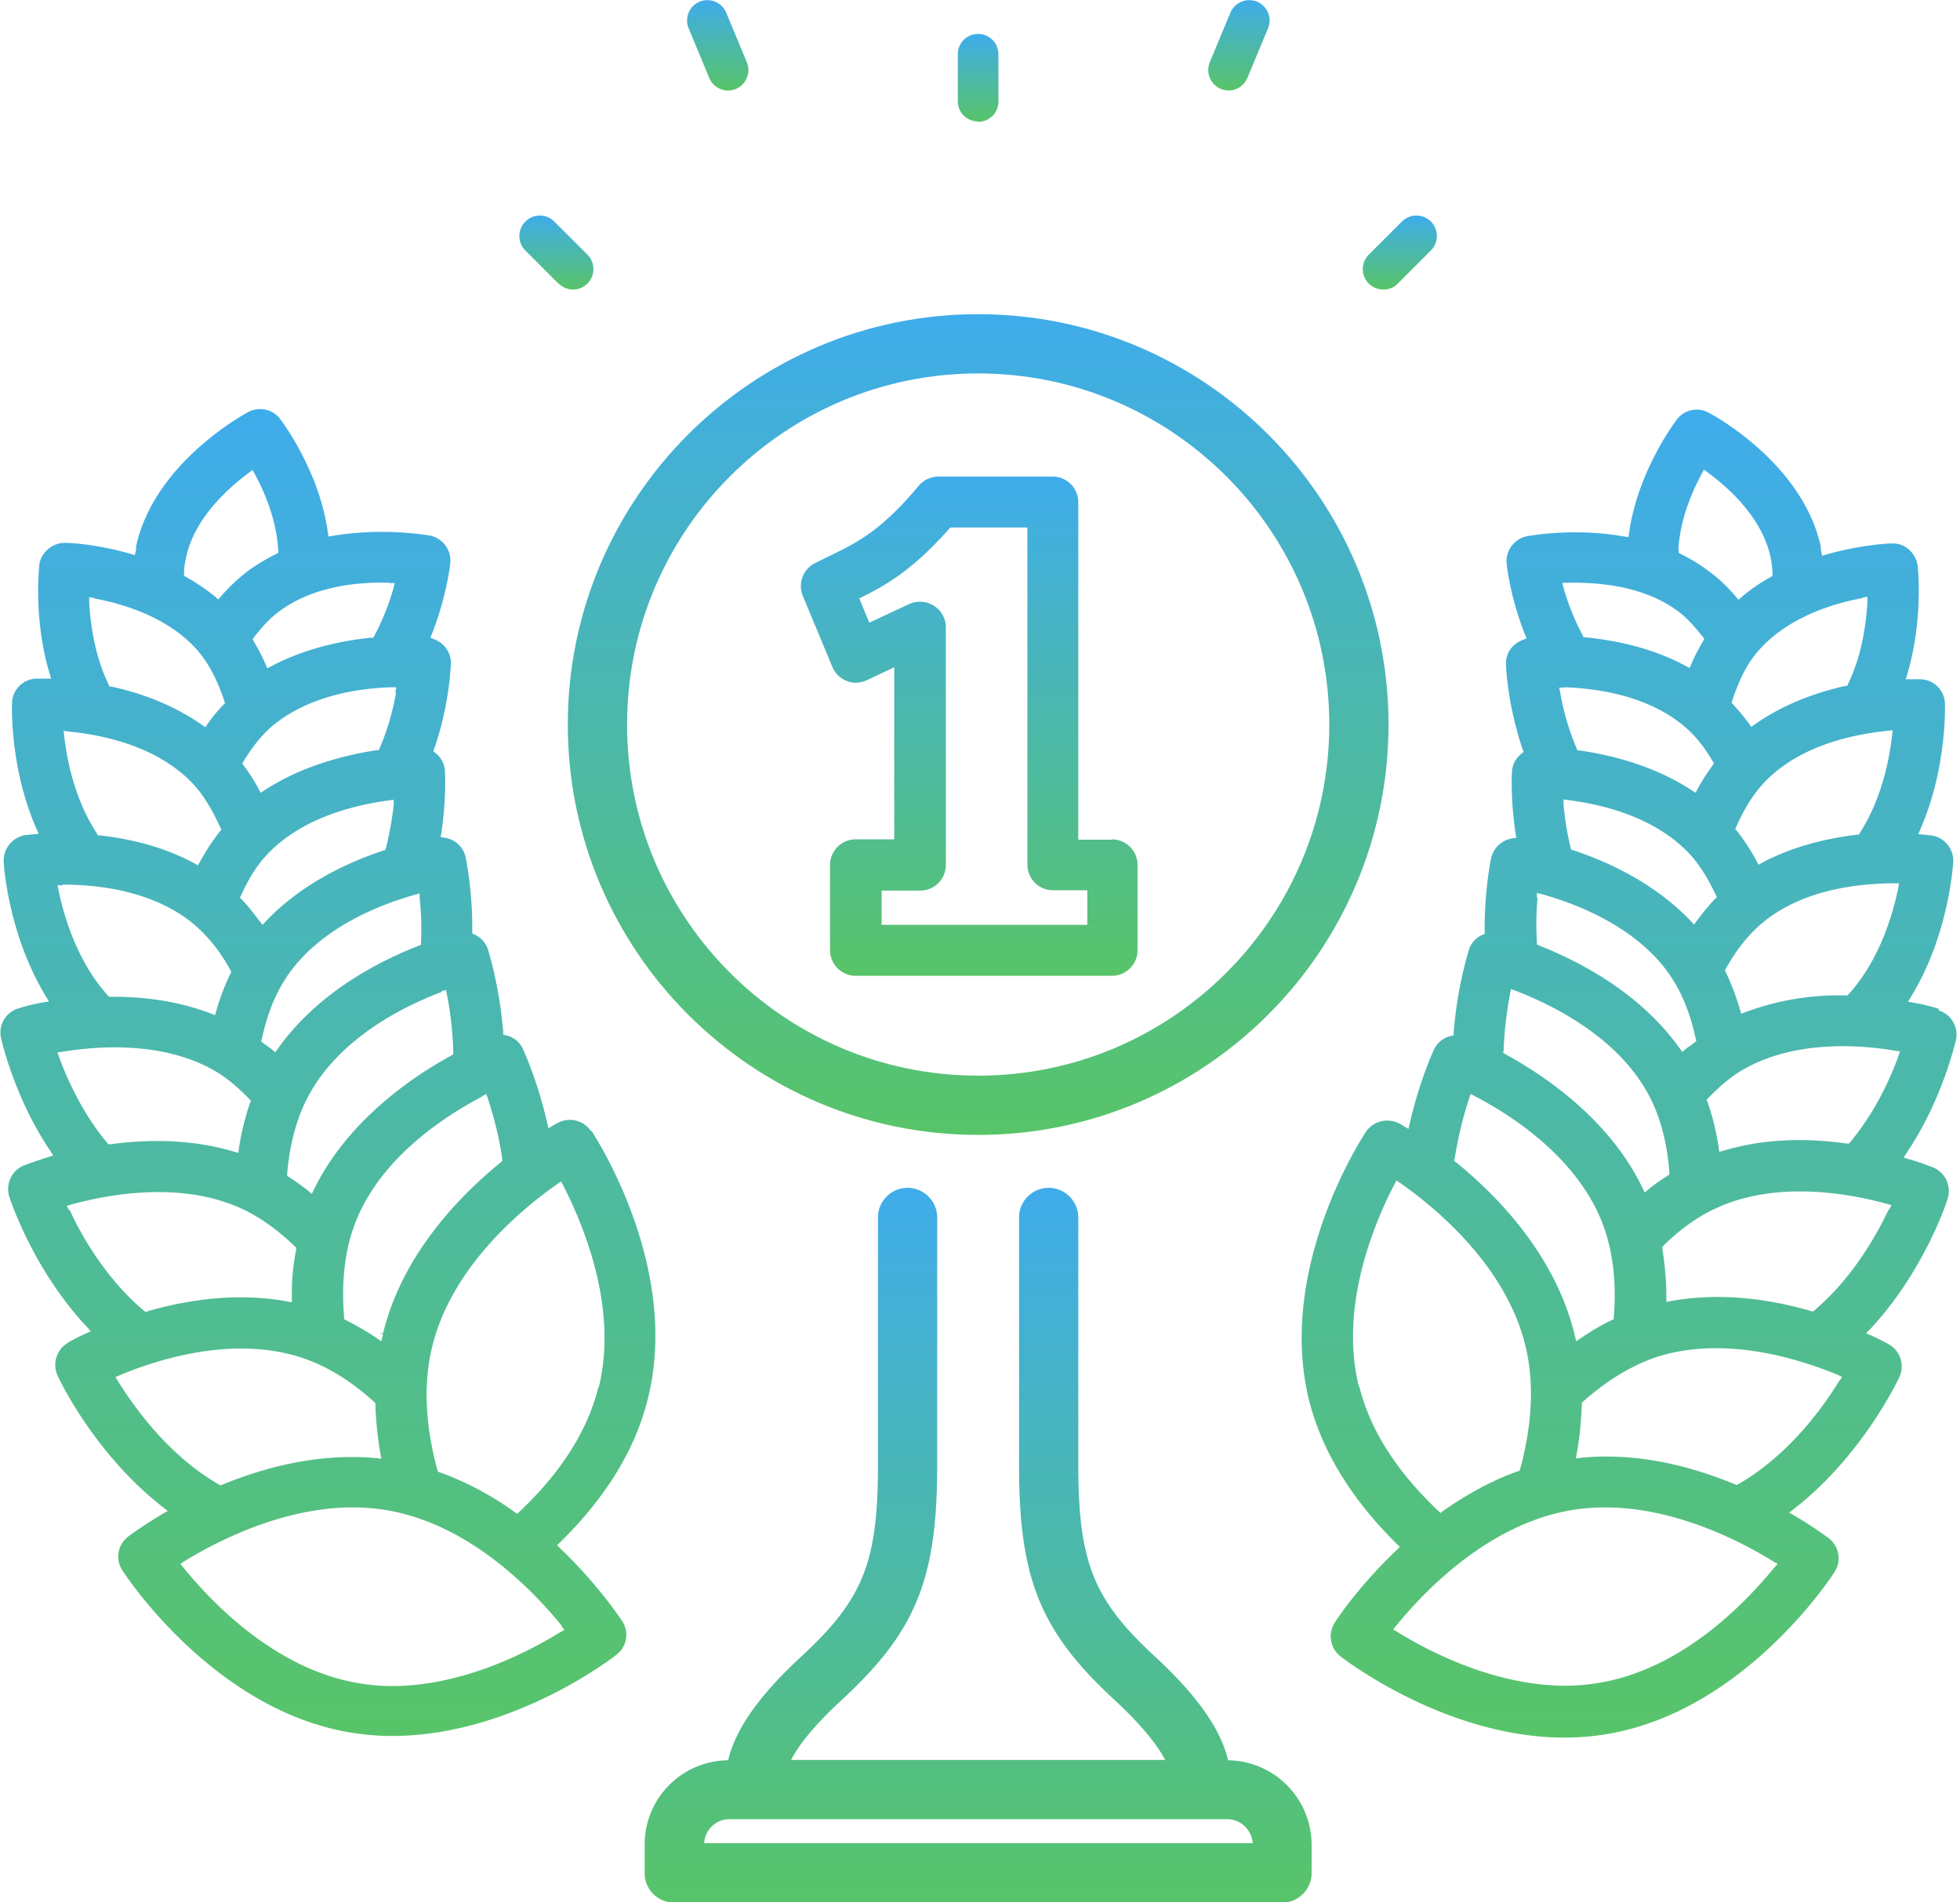
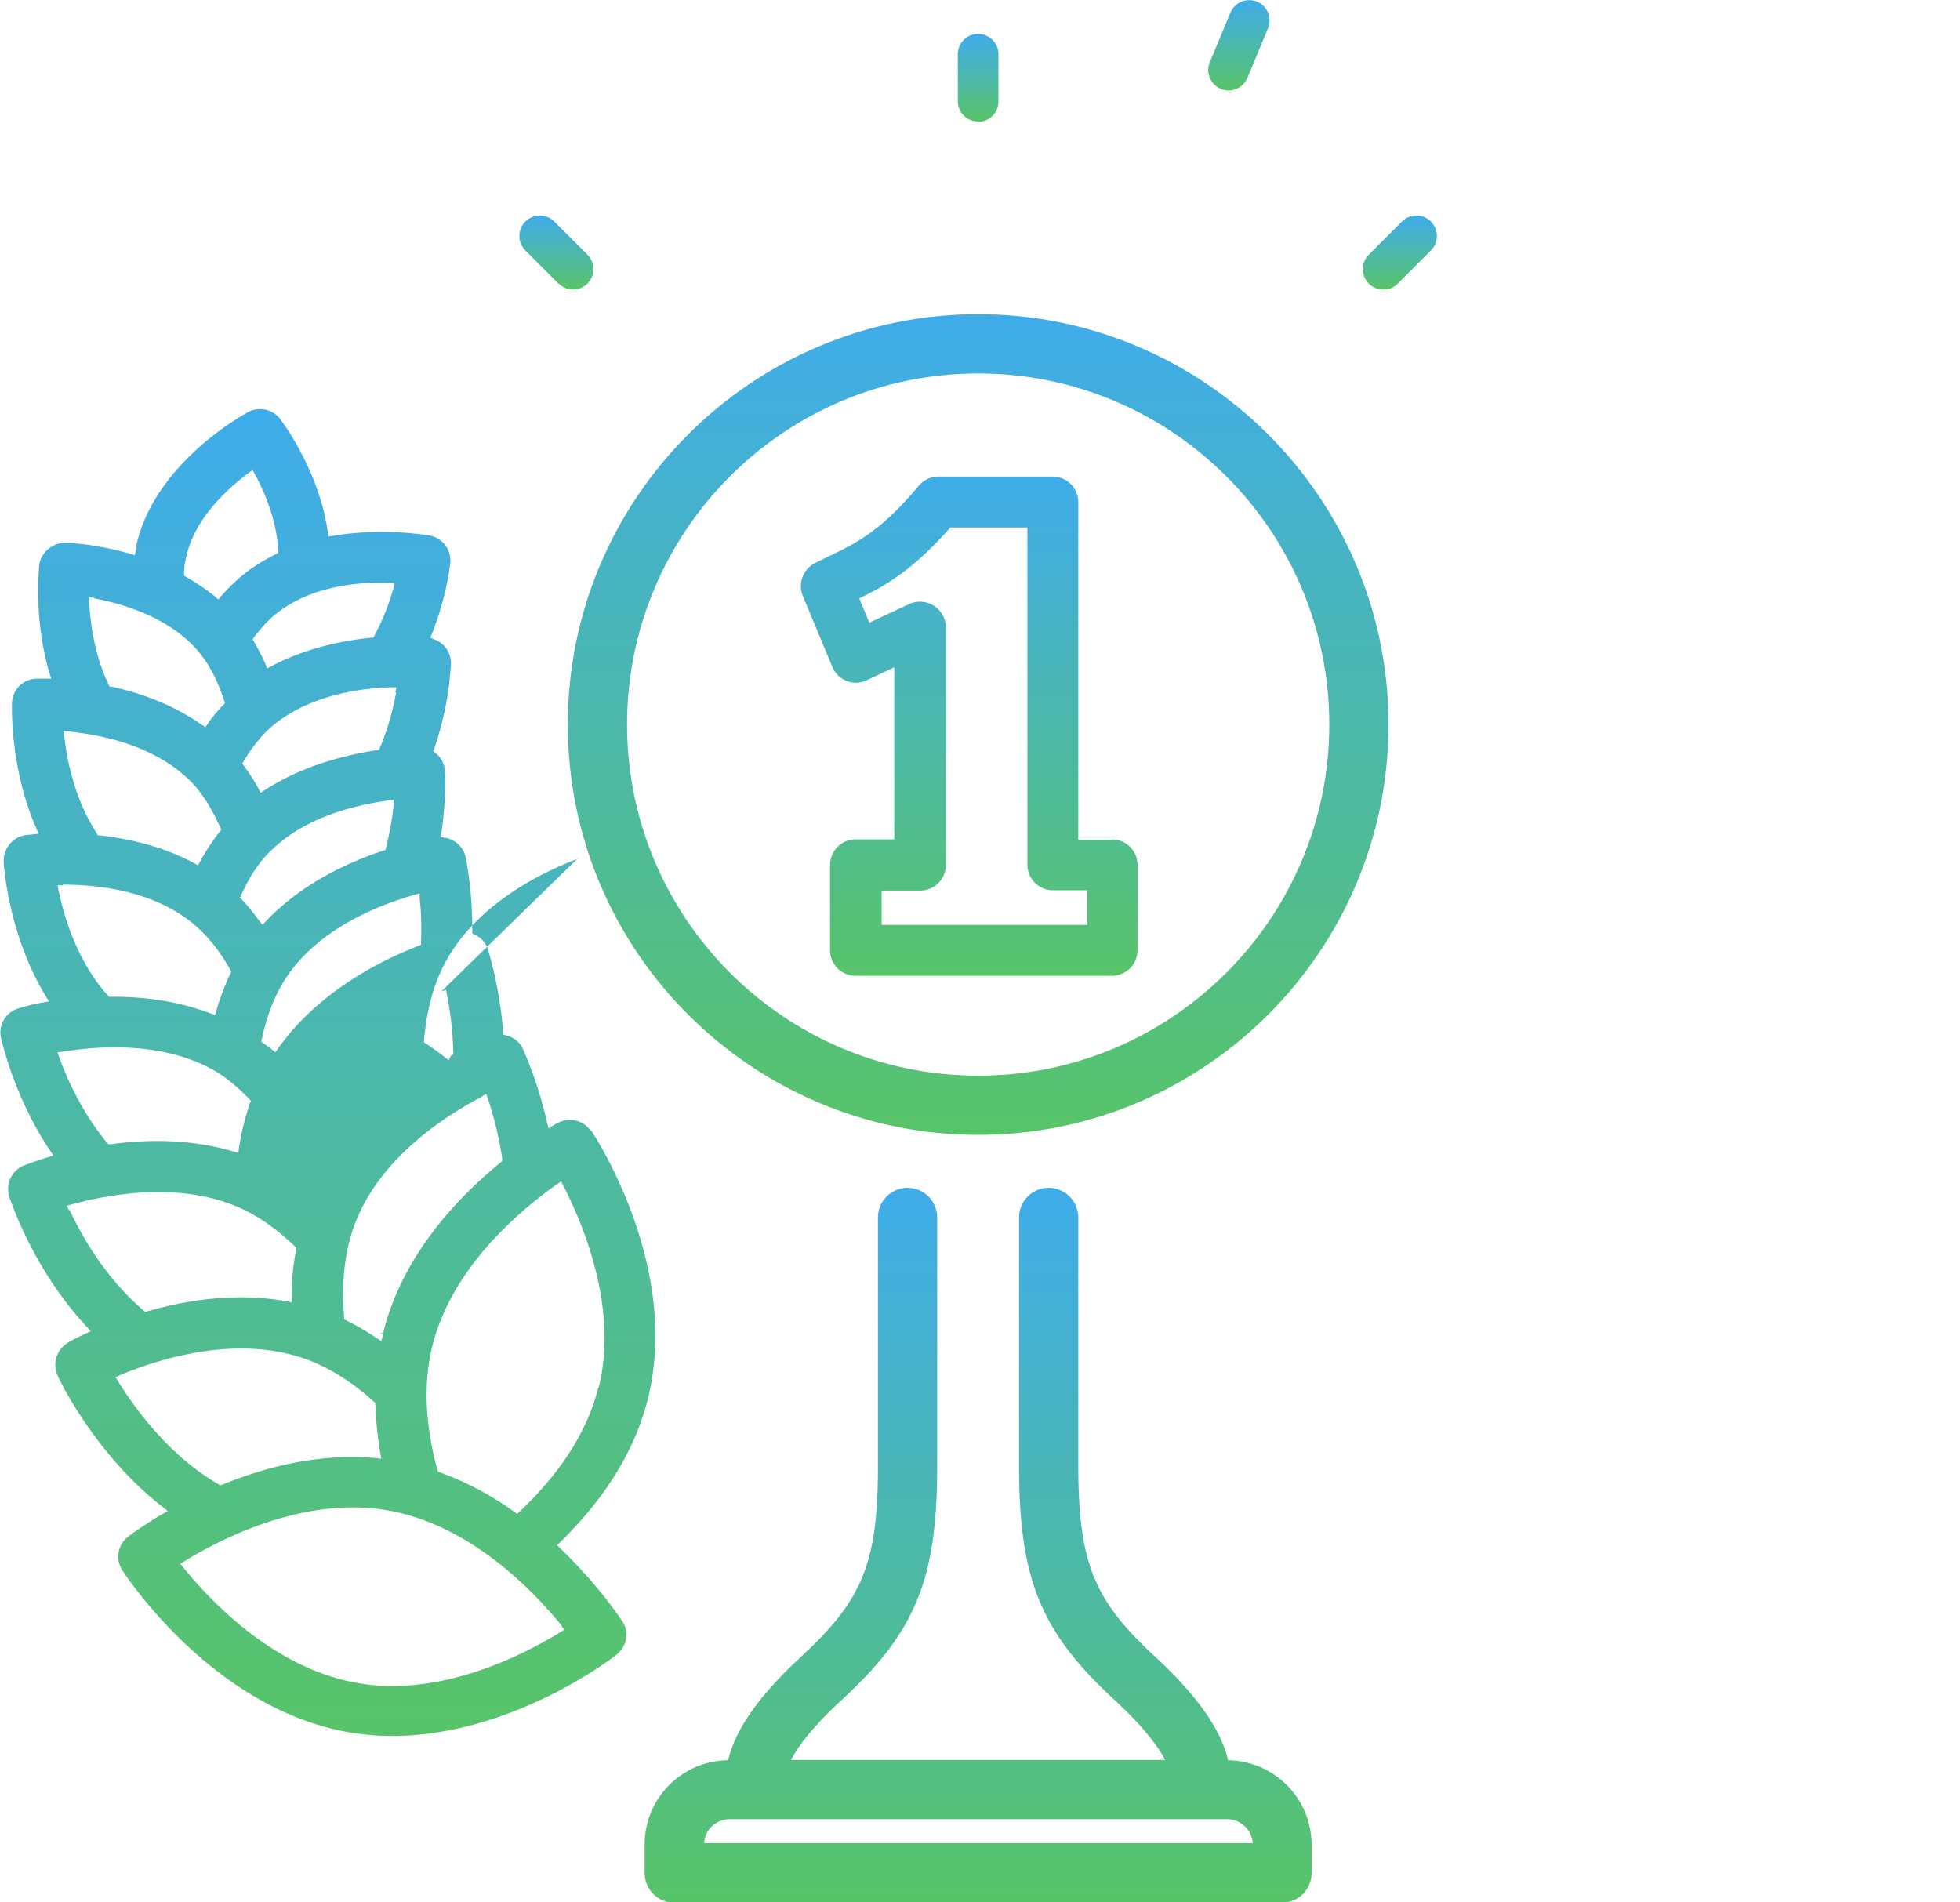
<svg xmlns="http://www.w3.org/2000/svg" width="68" height="66" fill="none">
  <g clip-path="url(#clip0_1981_6773)">
    <path d="M33.936 10.9c-7.852 0-14.237 6.386-14.237 14.237 0 7.852 6.385 14.237 14.237 14.237s14.237-6.385 14.237-14.237c0-7.851-6.385-14.237-14.237-14.237zm0 26.419c-6.72 0-12.181-5.462-12.181-12.182 0-6.72 5.461-12.181 12.181-12.181 6.72 0 12.182 5.461 12.182 12.181 0 6.72-5.462 12.182-12.182 12.182z" fill="url(#paint0_linear_1981_6773)" />
    <path d="M42.606 61.07c-.242-1.062-1.074-2.252-2.552-3.614-2.113-1.951-2.644-3.256-2.644-6.64v-8.578a1.03 1.03 0 00-1.027-1.028 1.03 1.03 0 00-1.028 1.028v8.613c0 3.926.74 5.75 3.302 8.117 1.051.97 1.536 1.652 1.767 2.09H27.446c.23-.45.716-1.12 1.766-2.09 2.552-2.355 3.303-4.168 3.303-8.117v-8.613a1.03 1.03 0 00-1.028-1.028 1.03 1.03 0 00-1.028 1.028v8.613c0 3.349-.52 4.642-2.644 6.605-1.478 1.362-2.31 2.552-2.552 3.614a2.922 2.922 0 00-2.898 2.933v.981a1.03 1.03 0 001.028 1.028h21.084a1.03 1.03 0 001.028-1.028v-.981a2.937 2.937 0 00-2.899-2.933zm-18.174 2.875a.876.876 0 01.878-.831h17.273c.462 0 .843.37.878.831H24.432z" fill="url(#paint1_linear_1981_6773)" />
    <path d="M33.935 4.226a.7.7 0 00.704-.704v-1.64a.7.7 0 00-.704-.704.7.7 0 00-.705.704V3.51a.7.7 0 00.705.704v.012z" fill="url(#paint2_linear_1981_6773)" />
    <path d="M19.386 9.838a.71.71 0 00.496.208.71.71 0 00.497-1.213L19.224 7.68a.71.71 0 00-1.004 1.004l1.154 1.155h.012z" fill="url(#paint3_linear_1981_6773)" />
    <path d="M48 10.046a.69.69 0 00.496-.208l1.154-1.155a.71.71 0 00-1.004-1.004L47.49 8.833a.71.71 0 00.496 1.213H48z" fill="url(#paint4_linear_1981_6773)" />
-     <path d="M24.606 2.702a.711.711 0 00.658.439.71.71 0 00.647-.981L25.195.44a.71.71 0 00-.924-.382.71.71 0 00-.38.924l.715 1.72z" fill="url(#paint5_linear_1981_6773)" />
    <path d="M42.353 3.083a.787.787 0 00.266.058.711.711 0 00.658-.439l.716-1.72a.71.71 0 00-.381-.924.71.71 0 00-.924.381l-.716 1.72a.71.71 0 00.381.924z" fill="url(#paint6_linear_1981_6773)" />
-     <path d="M20.506 39.247a.882.882 0 00-1.154-.289c-.024 0-.07.047-.15.081l-.174.104-.046-.196c-.346-1.513-.843-2.552-.843-2.564a.844.844 0 00-.577-.462l-.104-.023v-.104c-.139-1.662-.531-2.851-.531-2.863a.868.868 0 00-.462-.508l-.08-.035v-.092c.01-1.466-.232-2.552-.232-2.563a.875.875 0 00-.727-.67l-.139-.023.023-.139c.185-1.212.127-2.113.127-2.159a.852.852 0 00-.323-.612l-.08-.07.034-.092a11.09 11.09 0 00.577-2.956.881.881 0 00-.577-.83l-.139-.059.058-.138c.52-1.316.635-2.448.635-2.448a.887.887 0 00-.716-.958c-.162-.024-1.651-.277-3.36.011l-.15.023-.023-.15c-.3-2.17-1.64-3.903-1.651-3.926a.878.878 0 00-1.109-.242c-.127.07-3.256 1.755-3.89 4.653v.07c0 .034 0 .057-.012.092l-.035.15-.15-.046c-1.166-.335-2.09-.381-2.263-.381H2.25c-.439 0-.843.346-.889.785 0 .07-.208 1.836.358 3.74l.058.186H1.26a.873.873 0 00-.844.854c0 .093-.08 2.229.843 4.342l.081.184-.196.023c-.139.012-.231.024-.254.024a.9.9 0 00-.762.923c0 .104.161 2.54 1.466 4.677l.104.173-.208.034a6.628 6.628 0 00-.854.208.872.872 0 00-.6 1.028c.022.08.45 2.044 1.708 3.914l.104.162-.185.058c-.52.161-.831.288-.843.288a.888.888 0 00-.496 1.086c.035.104.82 2.517 2.69 4.514l.139.15-.185.081c-.37.173-.6.3-.6.312a.891.891 0 00-.37 1.143c.046.116 1.282 2.725 3.66 4.572l.162.128-.185.104c-.739.438-1.189.785-1.189.785a.87.87 0 00-.196 1.177c.127.197 3.152 4.804 7.863 5.612.485.08.981.127 1.49.127 4.133 0 7.643-2.702 7.782-2.817a.87.87 0 00.196-1.178c-.035-.046-.808-1.236-2.148-2.517l-.104-.104.104-.104c1.594-1.559 2.622-3.245 3.049-5 1.131-4.572-1.848-9.098-1.975-9.295v.035zm-3.787-1.212l.15-.081.058.161c.15.462.37 1.201.496 2.079v.08l-.046.047c-1.5 1.224-3.43 3.244-4.087 5.935l-.116-.023.116.034-.116-.023.116.046-.058.243-.173-.116a9.674 9.674 0 00-1.051-.612l-.07-.034v-.081c-.103-1.27.035-2.39.416-3.337.901-2.24 3.13-3.66 4.388-4.318h-.023zm-1.409-3.638l.162-.057.035.173c.092.45.196 1.154.219 1.974v.093l-.08.046c-1.271.693-3.569 2.217-4.747 4.63l-.08.162-.139-.116a9.24 9.24 0 00-.646-.462l-.07-.046v-.08c.093-1.063.347-1.998.774-2.76 1.097-1.986 3.337-3.072 4.572-3.534v-.023zm-.75-3.406v.173c.057.52.069 1.028.046 1.524v.093l-.092.035c-1.478.577-3.534 1.674-4.873 3.567l-.092.127-.116-.103s-.104-.081-.162-.116l-.138-.104-.07-.058.024-.092c.184-.866.485-1.605.9-2.205 1.166-1.686 3.268-2.471 4.423-2.795l.173-.046h-.023zm-5.554.97c-.22-.3-.416-.543-.612-.75l-.07-.07.047-.092c.277-.612.577-1.074.912-1.42 1.178-1.236 2.933-1.686 4.203-1.86l.173-.022v.173c-.046.439-.138.97-.265 1.49l-.024.08-.08.023c-1.155.381-2.806 1.12-4.065 2.448l-.115.127-.104-.139v.012zm4.734-7.932a8.778 8.778 0 01-.566 1.928l-.034.07h-.081c-1.028.16-2.552.519-3.891 1.396l-.127.081-.07-.138a6.724 6.724 0 00-.508-.797l-.058-.081.047-.08c.311-.509.623-.89.935-1.167 1.235-1.074 2.967-1.363 4.191-1.397h.174l-.035.173.023.012zm-.231-3.8h.185l-.046.186a8.241 8.241 0 01-.659 1.64l-.034.068h-.081c-.9.093-2.229.335-3.464.993l-.139.07-.057-.139a7.152 7.152 0 00-.404-.785l-.047-.08.058-.082c.3-.392.577-.68.866-.889 1.178-.877 2.725-1.027 3.822-.993v.012zm-7.124-.334c0-.208.034-.381.07-.554.276-1.294 1.338-2.31 2.17-2.933l.138-.104.081.15c.277.508.75 1.524.808 2.633v.092l-.08.046a6.844 6.844 0 00-.947.566 6.27 6.27 0 00-.959.9l-.092.105-.104-.093a7.312 7.312 0 00-1.004-.681l-.081-.046v-.093.012zm-3.118.866c1.109.208 2.633.693 3.614 1.836.358.427.658.981.9 1.72l.024.081-.058.058a4.986 4.986 0 00-.542.658l-.081.115-.116-.08c-.877-.612-1.928-1.063-3.14-1.328h-.07l-.034-.081c-.52-1.085-.635-2.24-.67-2.84v-.185l.173.034v.012zM2.39 25.38c1.258.127 3.002.52 4.203 1.708.392.381.727.913 1.05 1.617l.035.08-.058.07a7.693 7.693 0 00-.681 1.04l-.07.126-.126-.069c-.936-.508-2.044-.831-3.28-.97h-.069l-.034-.07C2.563 27.7 2.309 26.27 2.228 25.53l-.023-.174.173.023h.012zm-.208 5.311c1.316 0 3.164.242 4.515 1.35.485.405.923.936 1.293 1.606l.034.07-.034.068a8.254 8.254 0 00-.485 1.282l-.046.15-.15-.057c-1.005-.382-2.137-.578-3.349-.578h-.174l-.045-.046c-1.086-1.2-1.536-2.806-1.71-3.649l-.034-.173h.173l.012-.023zm-.185 5.82l.173-.024c1.213-.196 3.499-.38 5.312.682.37.219.75.53 1.166.958l.058.07-.035.08a8.782 8.782 0 00-.381 1.559l-.023.162-.162-.047c-1.281-.38-2.713-.462-4.26-.254h-.081l-.046-.046c-.913-1.097-1.432-2.332-1.663-2.967l-.058-.162v-.012zm.393 5.472l-.07-.15.162-.046c1.305-.358 3.81-.82 5.912.15.623.289 1.235.728 1.824 1.294l.058.057v.07a7.504 7.504 0 00-.15 1.65v.174l-.173-.035c-1.49-.265-3.118-.15-4.838.347l-.07.023-.057-.047c-1.363-1.154-2.206-2.69-2.575-3.498l-.023.011zm1.709 5.935l-.093-.138.15-.07c1.328-.554 3.915-1.373 6.259-.623.877.277 1.732.797 2.563 1.547l.046.047v.057c.023.612.08 1.166.173 1.686l.035.185-.185-.023c-1.686-.15-3.475.161-5.334.923l-.07.023-.057-.034c-1.744-1.005-2.933-2.679-3.499-3.591l.012.011zm15.38 8.499l.104.127-.14.08c-1.223.751-3.452 1.871-5.842 1.871a6.93 6.93 0 01-1.189-.104c-2.817-.485-5-2.713-6.05-4.007l-.104-.127.138-.092c1.42-.866 4.226-2.252 7.044-1.767 2.817.485 5 2.714 6.05 4.007l-.011.012zm1.281-8.29c-.37 1.5-1.293 2.955-2.736 4.318l-.081.08-.093-.069a10.59 10.59 0 00-2.586-1.374l-.07-.023-.022-.07c-.428-1.581-.485-3.024-.174-4.283.67-2.713 3.003-4.688 4.33-5.623l.139-.093.08.15c.74 1.455 1.895 4.284 1.225 6.998l-.012-.012z" fill="url(#paint7_linear_1981_6773)" />
-     <path d="M67.258 34.997a6.635 6.635 0 00-.854-.207l-.208-.035.104-.173c1.316-2.148 1.455-4.573 1.466-4.677a.892.892 0 00-.762-.923c-.023 0-.115-.012-.254-.023l-.196-.023.08-.185c.913-2.113.844-4.25.844-4.342a.871.871 0 00-.843-.843h-.52l.058-.184c.554-1.883.37-3.66.358-3.742-.058-.461-.45-.808-.9-.785-.174 0-1.11.058-2.264.381l-.15.047-.035-.15s0-.058-.011-.093v-.07c-.624-2.897-3.753-4.583-3.891-4.652a.864.864 0 00-1.109.242c-.011.023-1.35 1.755-1.651 3.926l-.023.15-.15-.023c-1.755-.312-3.29-.023-3.36-.012a.887.887 0 00-.716.959s.115 1.143.635 2.448l.058.138-.139.058c-.358.138-.589.462-.577.831 0 .058.046 1.397.577 2.956l.035.093-.081.069a.852.852 0 00-.323.612c0 .034-.058.947.127 2.159l.023.139-.139.023a.893.893 0 00-.727.658s-.243 1.085-.231 2.563v.093l-.081.034a.833.833 0 00-.462.508c0 .012-.404 1.224-.531 2.875v.104l-.104.023a.844.844 0 00-.577.462s-.497 1.05-.843 2.563l-.046.197-.174-.104c-.069-.046-.127-.07-.138-.081a.933.933 0 00-.427-.104.89.89 0 00-.74.393c-.126.196-3.094 4.722-1.974 9.295.439 1.755 1.467 3.44 3.049 5l.104.103-.104.104c-1.363 1.293-2.125 2.471-2.148 2.517a.88.88 0 00.196 1.178c.15.116 3.66 2.817 7.782 2.817.509 0 1.005-.046 1.49-.127 4.723-.808 7.736-5.415 7.863-5.611a.88.88 0 00-.196-1.178c-.023-.012-.45-.346-1.19-.785l-.184-.104.162-.127c2.401-1.86 3.648-4.55 3.66-4.573a.884.884 0 00-.37-1.143s-.22-.127-.6-.3l-.185-.08.139-.14c1.859-1.985 2.667-4.422 2.69-4.526a.888.888 0 00-.496-1.085c-.012 0-.324-.138-.843-.288l-.185-.058.104-.162c1.27-1.894 1.697-3.891 1.709-3.914a.876.876 0 00-.6-1.028v-.058zm-1.374-4.33l-.034.174c-.174.843-.624 2.447-1.71 3.648l-.046.047h-.069a9.25 9.25 0 00-3.464.577l-.15.058-.046-.15a8.72 8.72 0 00-.485-1.282l-.035-.07.035-.069c.37-.658.797-1.2 1.293-1.605 1.351-1.108 3.199-1.34 4.515-1.35h.173l.023.023zm-.22-5.323l-.022.174c-.081.739-.335 2.17-1.12 3.383l-.035.058h-.07c-1.235.15-2.343.473-3.278.97l-.127.069-.07-.127a7.022 7.022 0 00-.68-1.04l-.059-.069.035-.08c.312-.705.658-1.224 1.05-1.617 1.19-1.19 2.945-1.582 4.192-1.709l.173-.023.012.012zm-1.05-4.607l.173-.034v.185c-.034.6-.15 1.766-.67 2.84l-.034.07h-.07c-1.212.276-2.274.727-3.14 1.339l-.115.08-.081-.115c-.173-.242-.37-.462-.543-.658l-.058-.058.023-.08c.243-.74.532-1.305.901-1.721.981-1.132 2.506-1.628 3.614-1.836v-.011zm-6.385-1.662c.058-1.109.531-2.125.808-2.633l.081-.15.139.104c.842.623 1.893 1.64 2.17 2.933.035.161.058.346.07.554v.092l-.07.047a5.98 5.98 0 00-1.004.692l-.104.093-.093-.104a5.367 5.367 0 00-.958-.9 5.91 5.91 0 00-.947-.578l-.08-.046v-.093l-.012-.011zm1.34 12.043l-.07.07c-.196.207-.404.45-.623.75l-.104.138-.116-.127c-1.27-1.328-2.91-2.067-4.064-2.448l-.081-.023-.023-.08a10.184 10.184 0 01-.243-1.49v-.173l.162.023c1.27.161 3.025.612 4.203 1.859.323.346.623.808.912 1.42l.046.092v-.011zm-5.185-10.9c1.097-.023 2.656.115 3.822.981.288.208.554.497.866.89l.057.08-.046.081a7.13 7.13 0 00-.404.785l-.058.139-.138-.07c-1.236-.67-2.563-.9-3.464-.992h-.08l-.035-.081a8.246 8.246 0 01-.659-1.64l-.046-.173h.185zm-.093 3.625c1.236.047 2.956.324 4.192 1.398.323.277.635.658.935 1.166l.046.08-.057.082c-.173.23-.347.508-.508.796l-.07.139-.127-.081c-1.34-.878-2.852-1.236-3.89-1.386h-.082l-.034-.08a8.771 8.771 0 01-.566-1.929l-.035-.173h.173l.023-.012zm-.97 7.31v-.174l.185.046c1.155.324 3.257 1.109 4.423 2.795.415.6.716 1.35.9 2.205l.023.092-.069.058-.138.104a1.48 1.48 0 00-.162.116l-.115.103-.093-.127c-1.35-1.893-3.395-2.979-4.872-3.567l-.081-.035v-.092a9.643 9.643 0 01.023-1.525h-.023zm-1.154 5.31c.023-.819.139-1.523.22-1.974l.034-.173.162.058c1.235.473 3.475 1.559 4.572 3.533.427.762.681 1.698.762 2.76v.08l-.07.047c-.23.15-.45.3-.646.462l-.138.115-.081-.162c-1.166-2.424-3.476-3.937-4.746-4.63l-.08-.046v-.092l.011.023zm-1.697 3.73c.138-.889.346-1.616.496-2.078l.058-.162.15.081c1.247.647 3.476 2.078 4.388 4.319.38.946.53 2.066.427 3.337v.08l-.081.035a7.894 7.894 0 00-1.05.612l-.174.115-.058-.242c-.67-2.713-2.598-4.734-4.099-5.958l-.069-.046v-.081l.012-.012zm-3.326 7.91c-.67-2.714.474-5.543 1.224-6.998l.081-.15.139.093c1.327.935 3.66 2.91 4.33 5.623.311 1.258.254 2.69-.174 4.284l-.023.069-.07.023c-.877.312-1.743.785-2.586 1.374l-.092.07-.08-.081c-1.444-1.363-2.368-2.818-2.737-4.319l-.012.012zm14.422 6.27c-1.05 1.293-3.222 3.521-6.062 4.006-.404.07-.797.104-1.19.104-2.39 0-4.63-1.12-5.842-1.87l-.139-.081.104-.127c1.051-1.294 3.245-3.522 6.05-4.007 2.818-.485 5.624.9 7.044 1.778l.139.081-.104.127v-.011zm2.251-6.478c-.554.912-1.755 2.586-3.498 3.59l-.058.035-.07-.023c-1.858-.773-3.66-1.085-5.334-.923l-.184.023.034-.185c.093-.52.15-1.074.173-1.686v-.057l.047-.047c.83-.739 1.697-1.258 2.563-1.547 2.355-.75 4.93.07 6.27.624l.15.069-.093.139v-.012zm1.71-5.935c-.382.808-1.213 2.344-2.576 3.499l-.057.046-.07-.023c-1.72-.497-3.348-.612-4.838-.347l-.173.035v-.173c0-.543-.046-1.086-.138-1.663v-.07l.046-.057c.577-.566 1.19-1.005 1.824-1.293 2.102-.97 4.607-.508 5.912-.15l.162.046-.07.15h-.023zm.334-5.311c-.23.635-.75 1.87-1.663 2.967l-.046.058h-.08c-1.548-.22-2.98-.139-4.261.242l-.162.046-.023-.161a8.777 8.777 0 00-.381-1.559l-.035-.08.058-.07c.416-.427.797-.74 1.166-.959 1.802-1.062 4.1-.889 5.312-.68l.173.022-.058.162v.012z" fill="url(#paint8_linear_1981_6773)" />
+     <path d="M20.506 39.247a.882.882 0 00-1.154-.289c-.024 0-.07.047-.15.081l-.174.104-.046-.196c-.346-1.513-.843-2.552-.843-2.564a.844.844 0 00-.577-.462l-.104-.023v-.104c-.139-1.662-.531-2.851-.531-2.863a.868.868 0 00-.462-.508l-.08-.035v-.092c.01-1.466-.232-2.552-.232-2.563a.875.875 0 00-.727-.67l-.139-.023.023-.139c.185-1.212.127-2.113.127-2.159a.852.852 0 00-.323-.612l-.08-.07.034-.092a11.09 11.09 0 00.577-2.956.881.881 0 00-.577-.83l-.139-.059.058-.138c.52-1.316.635-2.448.635-2.448a.887.887 0 00-.716-.958c-.162-.024-1.651-.277-3.36.011l-.15.023-.023-.15c-.3-2.17-1.64-3.903-1.651-3.926a.878.878 0 00-1.109-.242c-.127.07-3.256 1.755-3.89 4.653v.07c0 .034 0 .057-.012.092l-.035.15-.15-.046c-1.166-.335-2.09-.381-2.263-.381H2.25c-.439 0-.843.346-.889.785 0 .07-.208 1.836.358 3.74l.058.186H1.26a.873.873 0 00-.844.854c0 .093-.08 2.229.843 4.342l.081.184-.196.023c-.139.012-.231.024-.254.024a.9.9 0 00-.762.923c0 .104.161 2.54 1.466 4.677l.104.173-.208.034a6.628 6.628 0 00-.854.208.872.872 0 00-.6 1.028c.022.08.45 2.044 1.708 3.914l.104.162-.185.058c-.52.161-.831.288-.843.288a.888.888 0 00-.496 1.086c.035.104.82 2.517 2.69 4.514l.139.15-.185.081c-.37.173-.6.3-.6.312a.891.891 0 00-.37 1.143c.046.116 1.282 2.725 3.66 4.572l.162.128-.185.104c-.739.438-1.189.785-1.189.785a.87.87 0 00-.196 1.177c.127.197 3.152 4.804 7.863 5.612.485.08.981.127 1.49.127 4.133 0 7.643-2.702 7.782-2.817a.87.87 0 00.196-1.178c-.035-.046-.808-1.236-2.148-2.517l-.104-.104.104-.104c1.594-1.559 2.622-3.245 3.049-5 1.131-4.572-1.848-9.098-1.975-9.295v.035zm-3.787-1.212l.15-.081.058.161c.15.462.37 1.201.496 2.079v.08l-.046.047c-1.5 1.224-3.43 3.244-4.087 5.935l-.116-.023.116.034-.116-.023.116.046-.058.243-.173-.116a9.674 9.674 0 00-1.051-.612l-.07-.034v-.081c-.103-1.27.035-2.39.416-3.337.901-2.24 3.13-3.66 4.388-4.318h-.023zm-1.409-3.638l.162-.057.035.173c.092.45.196 1.154.219 1.974v.093l-.08.046l-.08.162-.139-.116a9.24 9.24 0 00-.646-.462l-.07-.046v-.08c.093-1.063.347-1.998.774-2.76 1.097-1.986 3.337-3.072 4.572-3.534v-.023zm-.75-3.406v.173c.057.52.069 1.028.046 1.524v.093l-.092.035c-1.478.577-3.534 1.674-4.873 3.567l-.092.127-.116-.103s-.104-.081-.162-.116l-.138-.104-.07-.058.024-.092c.184-.866.485-1.605.9-2.205 1.166-1.686 3.268-2.471 4.423-2.795l.173-.046h-.023zm-5.554.97c-.22-.3-.416-.543-.612-.75l-.07-.07.047-.092c.277-.612.577-1.074.912-1.42 1.178-1.236 2.933-1.686 4.203-1.86l.173-.022v.173c-.046.439-.138.97-.265 1.49l-.024.08-.08.023c-1.155.381-2.806 1.12-4.065 2.448l-.115.127-.104-.139v.012zm4.734-7.932a8.778 8.778 0 01-.566 1.928l-.034.07h-.081c-1.028.16-2.552.519-3.891 1.396l-.127.081-.07-.138a6.724 6.724 0 00-.508-.797l-.058-.081.047-.08c.311-.509.623-.89.935-1.167 1.235-1.074 2.967-1.363 4.191-1.397h.174l-.035.173.023.012zm-.231-3.8h.185l-.046.186a8.241 8.241 0 01-.659 1.64l-.034.068h-.081c-.9.093-2.229.335-3.464.993l-.139.07-.057-.139a7.152 7.152 0 00-.404-.785l-.047-.08.058-.082c.3-.392.577-.68.866-.889 1.178-.877 2.725-1.027 3.822-.993v.012zm-7.124-.334c0-.208.034-.381.07-.554.276-1.294 1.338-2.31 2.17-2.933l.138-.104.081.15c.277.508.75 1.524.808 2.633v.092l-.08.046a6.844 6.844 0 00-.947.566 6.27 6.27 0 00-.959.9l-.092.105-.104-.093a7.312 7.312 0 00-1.004-.681l-.081-.046v-.093.012zm-3.118.866c1.109.208 2.633.693 3.614 1.836.358.427.658.981.9 1.72l.024.081-.058.058a4.986 4.986 0 00-.542.658l-.081.115-.116-.08c-.877-.612-1.928-1.063-3.14-1.328h-.07l-.034-.081c-.52-1.085-.635-2.24-.67-2.84v-.185l.173.034v.012zM2.39 25.38c1.258.127 3.002.52 4.203 1.708.392.381.727.913 1.05 1.617l.035.08-.058.07a7.693 7.693 0 00-.681 1.04l-.07.126-.126-.069c-.936-.508-2.044-.831-3.28-.97h-.069l-.034-.07C2.563 27.7 2.309 26.27 2.228 25.53l-.023-.174.173.023h.012zm-.208 5.311c1.316 0 3.164.242 4.515 1.35.485.405.923.936 1.293 1.606l.034.07-.034.068a8.254 8.254 0 00-.485 1.282l-.046.15-.15-.057c-1.005-.382-2.137-.578-3.349-.578h-.174l-.045-.046c-1.086-1.2-1.536-2.806-1.71-3.649l-.034-.173h.173l.012-.023zm-.185 5.82l.173-.024c1.213-.196 3.499-.38 5.312.682.37.219.75.53 1.166.958l.058.07-.035.08a8.782 8.782 0 00-.381 1.559l-.023.162-.162-.047c-1.281-.38-2.713-.462-4.26-.254h-.081l-.046-.046c-.913-1.097-1.432-2.332-1.663-2.967l-.058-.162v-.012zm.393 5.472l-.07-.15.162-.046c1.305-.358 3.81-.82 5.912.15.623.289 1.235.728 1.824 1.294l.058.057v.07a7.504 7.504 0 00-.15 1.65v.174l-.173-.035c-1.49-.265-3.118-.15-4.838.347l-.07.023-.057-.047c-1.363-1.154-2.206-2.69-2.575-3.498l-.023.011zm1.709 5.935l-.093-.138.15-.07c1.328-.554 3.915-1.373 6.259-.623.877.277 1.732.797 2.563 1.547l.046.047v.057c.023.612.08 1.166.173 1.686l.035.185-.185-.023c-1.686-.15-3.475.161-5.334.923l-.07.023-.057-.034c-1.744-1.005-2.933-2.679-3.499-3.591l.012.011zm15.38 8.499l.104.127-.14.08c-1.223.751-3.452 1.871-5.842 1.871a6.93 6.93 0 01-1.189-.104c-2.817-.485-5-2.713-6.05-4.007l-.104-.127.138-.092c1.42-.866 4.226-2.252 7.044-1.767 2.817.485 5 2.714 6.05 4.007l-.011.012zm1.281-8.29c-.37 1.5-1.293 2.955-2.736 4.318l-.081.08-.093-.069a10.59 10.59 0 00-2.586-1.374l-.07-.023-.022-.07c-.428-1.581-.485-3.024-.174-4.283.67-2.713 3.003-4.688 4.33-5.623l.139-.093.08.15c.74 1.455 1.895 4.284 1.225 6.998l-.012-.012z" fill="url(#paint7_linear_1981_6773)" />
    <path d="M38.6 29.131h-1.19V17.423a.89.89 0 00-.889-.889h-3.96a.903.903 0 00-.681.312c-1.34 1.605-2.171 1.997-3.233 2.506l-.37.184a.894.894 0 00-.427 1.132l1.028 2.47a.89.89 0 00.496.486c.22.092.474.08.693-.023l.958-.45v5.969h-1.34a.89.89 0 00-.888.889v2.956c0 .485.392.889.889.889h8.89a.89.89 0 00.89-.89V30.01a.89.89 0 00-.89-.89l.024.012zm-.89 2.956h-7.123v-1.189h1.339a.89.89 0 00.889-.889v-8.244a.89.89 0 00-.416-.75.899.899 0 00-.854-.059l-1.386.647-.346-.843.115-.058c.797-.392 1.744-.935 3.002-2.355l.047-.046h2.667v11.696c0 .485.392.89.889.89h1.19v1.189l-.012.011z" fill="url(#paint9_linear_1981_6773)" />
  </g>
  <defs>
    <linearGradient id="paint0_linear_1981_6773" x1="33.936" y1="39.374" x2="33.936" y2="10.9" gradientUnits="userSpaceOnUse">
      <stop stop-color="#58C469" />
      <stop offset="1" stop-color="#3FACEB" />
    </linearGradient>
    <linearGradient id="paint1_linear_1981_6773" x1="33.935" y1="66.012" x2="33.935" y2="41.21" gradientUnits="userSpaceOnUse">
      <stop stop-color="#58C469" />
      <stop offset="1" stop-color="#3FACEB" />
    </linearGradient>
    <linearGradient id="paint2_linear_1981_6773" x1="33.935" y1="4.226" x2="33.935" y2="1.178" gradientUnits="userSpaceOnUse">
      <stop stop-color="#58C469" />
      <stop offset="1" stop-color="#3FACEB" />
    </linearGradient>
    <linearGradient id="paint3_linear_1981_6773" x1="19.299" y1="10.046" x2="19.299" y2="7.471" gradientUnits="userSpaceOnUse">
      <stop stop-color="#58C469" />
      <stop offset="1" stop-color="#3FACEB" />
    </linearGradient>
    <linearGradient id="paint4_linear_1981_6773" x1="48.571" y1="10.046" x2="48.571" y2="7.471" gradientUnits="userSpaceOnUse">
      <stop stop-color="#58C469" />
      <stop offset="1" stop-color="#3FACEB" />
    </linearGradient>
    <linearGradient id="paint5_linear_1981_6773" x1="24.9" y1="3.141" x2="24.9" y2=".004" gradientUnits="userSpaceOnUse">
      <stop stop-color="#58C469" />
      <stop offset="1" stop-color="#3FACEB" />
    </linearGradient>
    <linearGradient id="paint6_linear_1981_6773" x1="42.982" y1="3.141" x2="42.982" y2=".004" gradientUnits="userSpaceOnUse">
      <stop stop-color="#58C469" />
      <stop offset="1" stop-color="#3FACEB" />
    </linearGradient>
    <linearGradient id="paint7_linear_1981_6773" x1="11.374" y1="60.227" x2="11.374" y2="14.193" gradientUnits="userSpaceOnUse">
      <stop stop-color="#58C469" />
      <stop offset="1" stop-color="#3FACEB" />
    </linearGradient>
    <linearGradient id="paint8_linear_1981_6773" x1="56.519" y1="60.284" x2="56.519" y2="14.211" gradientUnits="userSpaceOnUse">
      <stop stop-color="#58C469" />
      <stop offset="1" stop-color="#3FACEB" />
    </linearGradient>
    <linearGradient id="paint9_linear_1981_6773" x1="33.626" y1="33.854" x2="33.626" y2="16.534" gradientUnits="userSpaceOnUse">
      <stop stop-color="#58C469" />
      <stop offset="1" stop-color="#3FACEB" />
    </linearGradient>
    <clipPath id="clip0_1981_6773">
      <path fill="#fff" d="M0 0h67.882v66H0z" />
    </clipPath>
  </defs>
</svg>